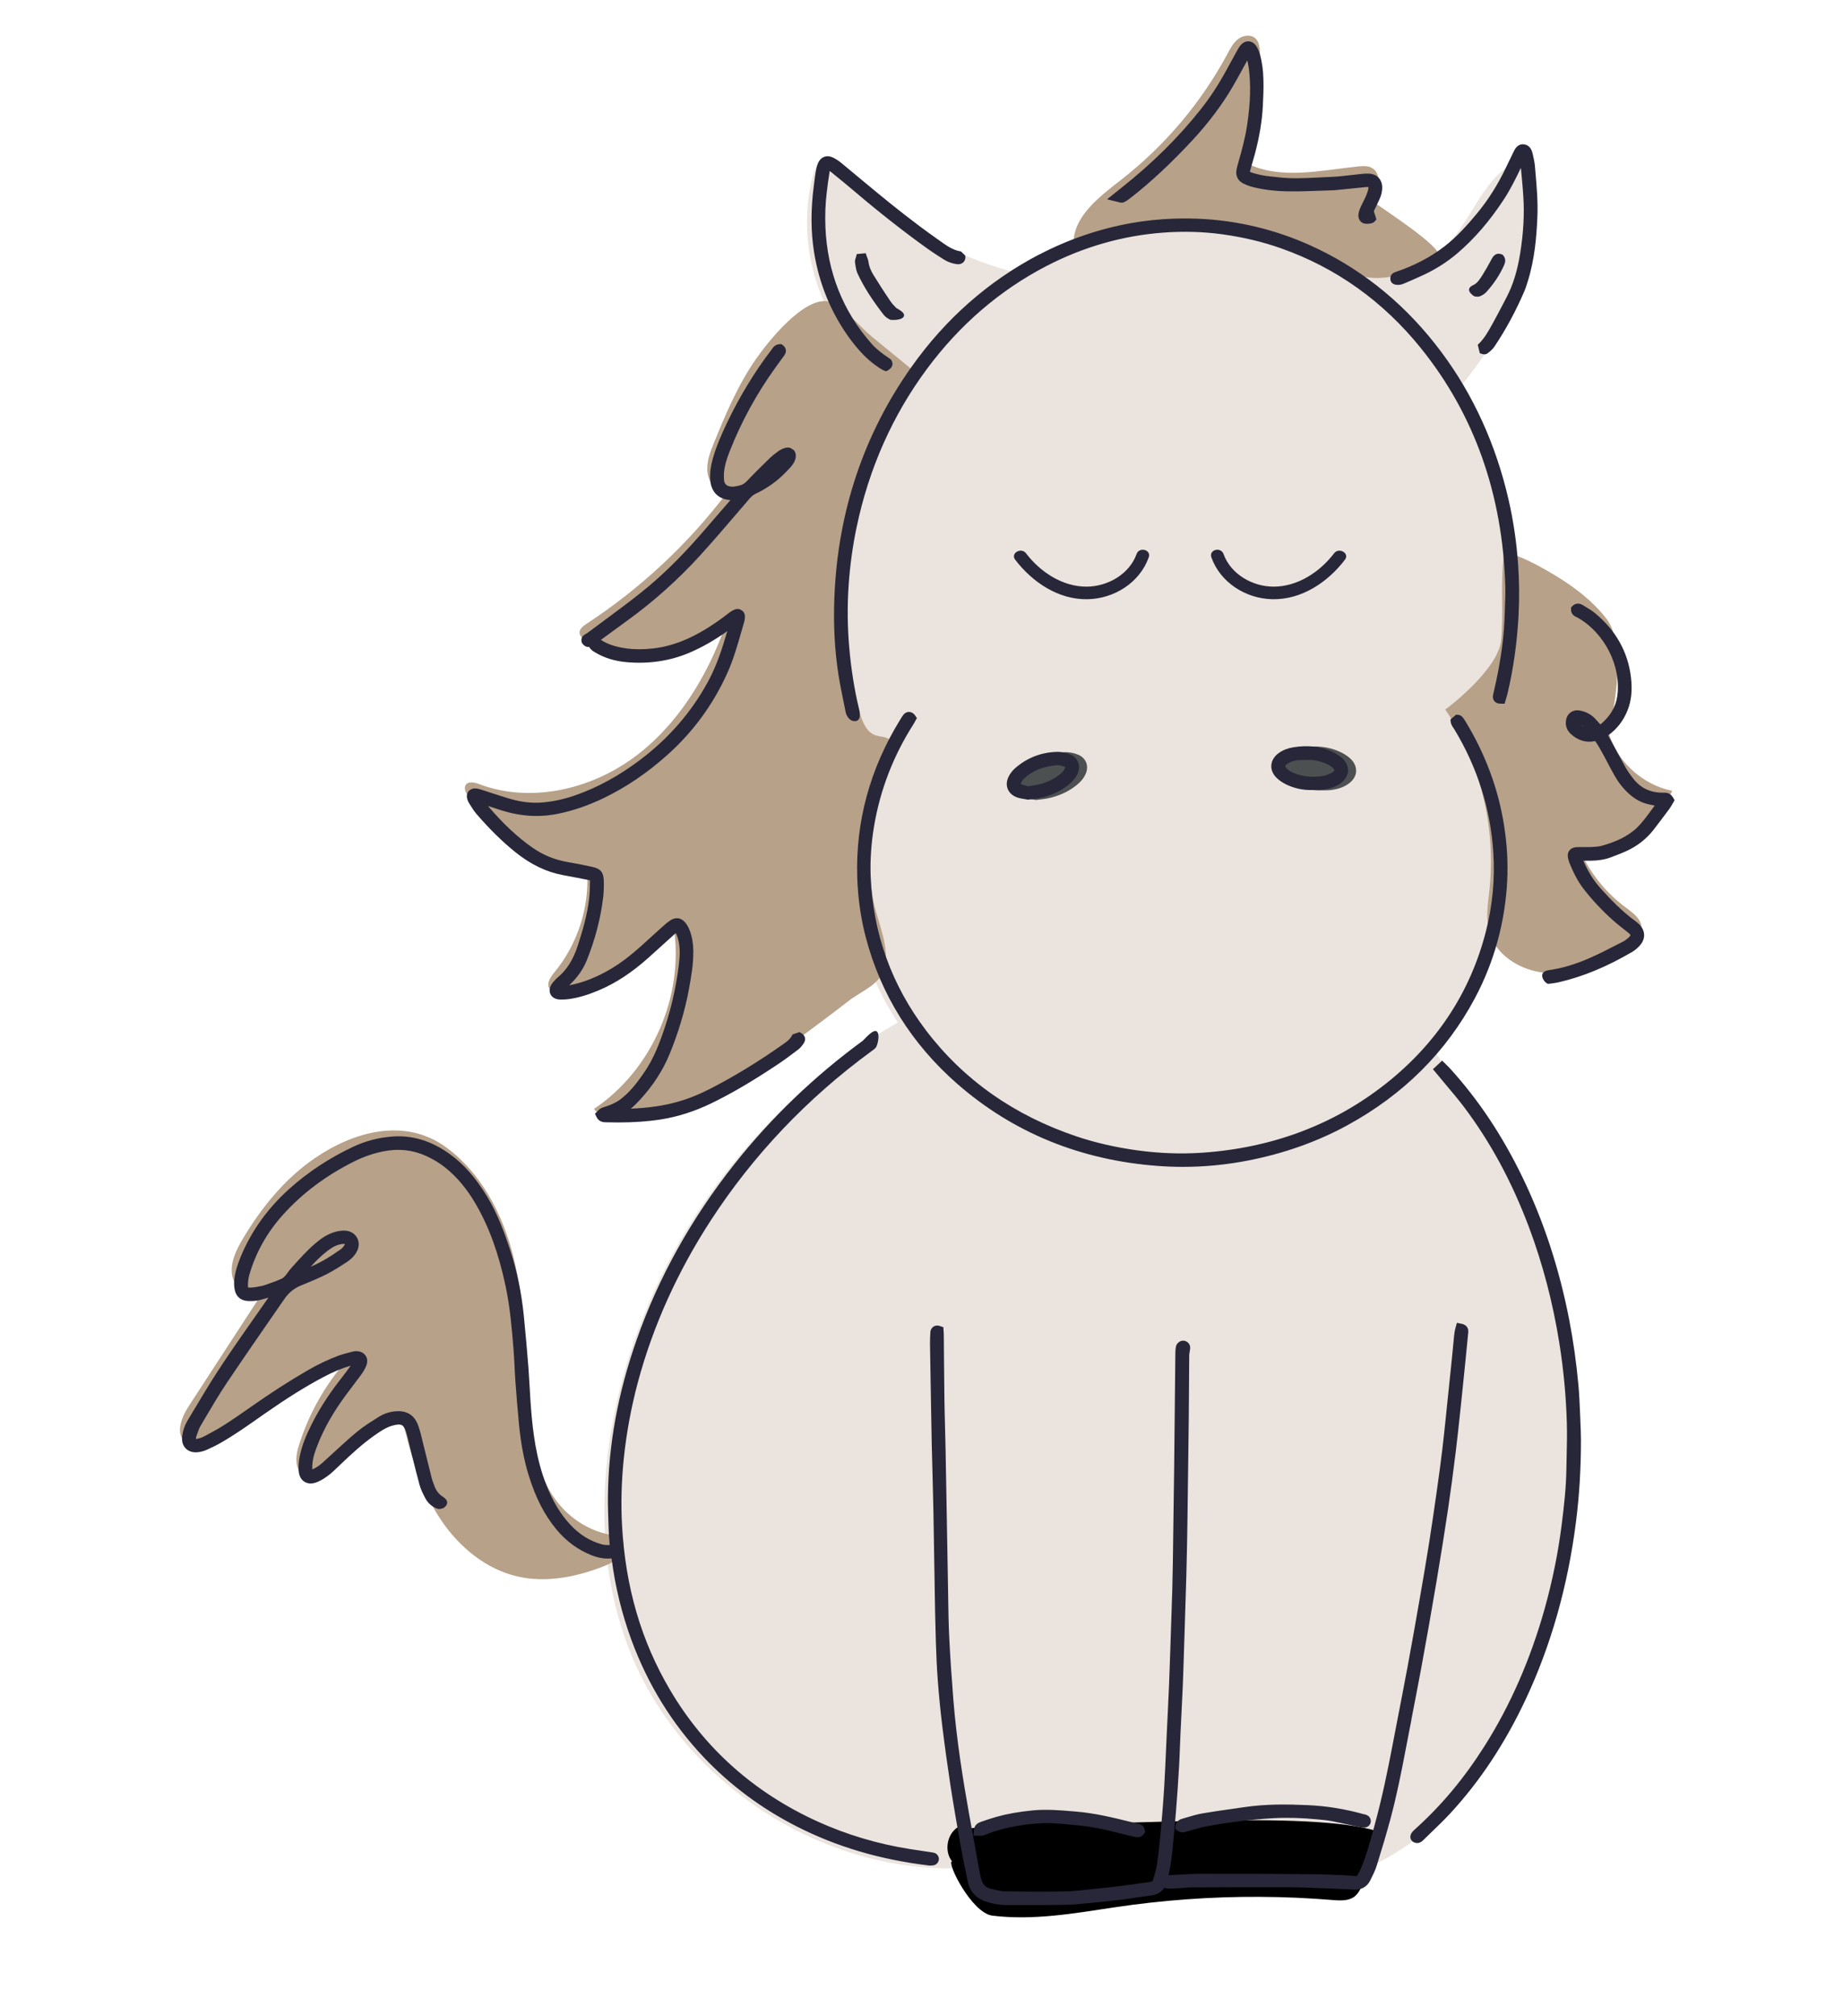
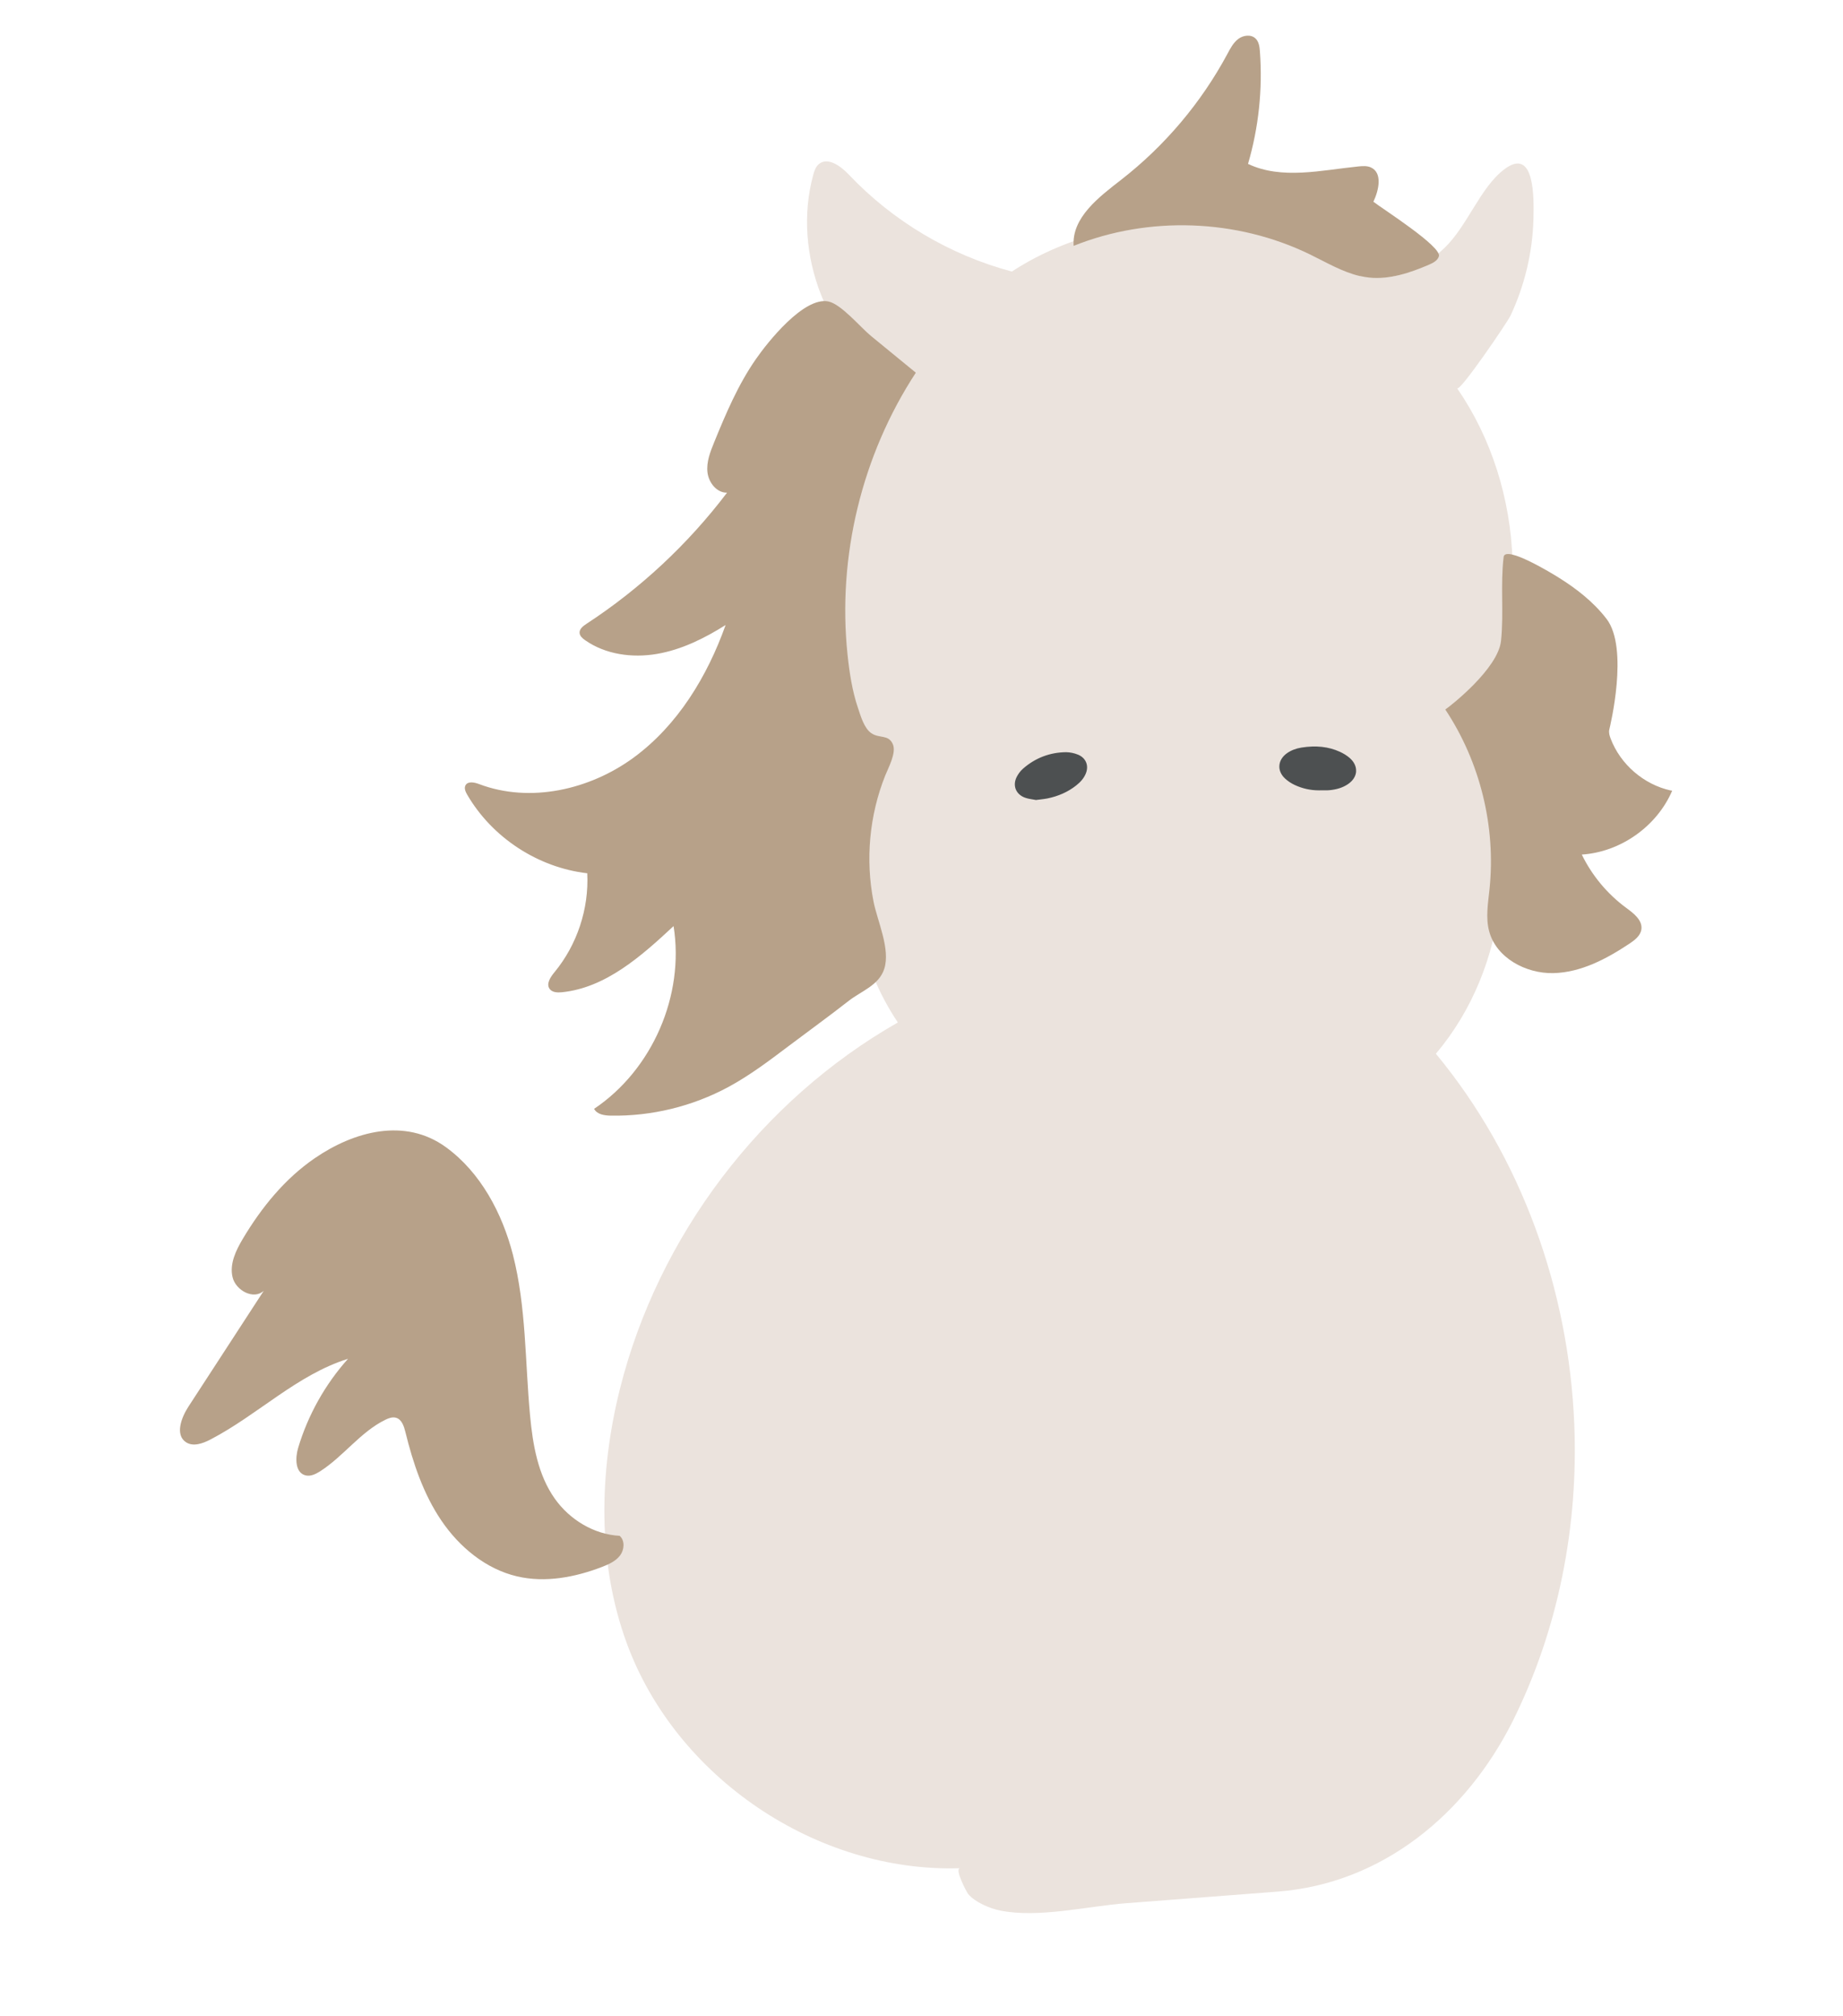
<svg xmlns="http://www.w3.org/2000/svg" id="Layer_1" viewBox="0 0 438.8 479.73">
  <defs>
    <style>.cls-1{fill:#b7a189;}.cls-2{fill:#ebe3dd;}.cls-3{fill:#272739;}.cls-4{fill:#4d5051;}</style>
  </defs>
  <path class="cls-2" d="m360.26,409.35c-11.17,22.34-31.17,38.84-56.08,40.75-12.02.92-24.03,1.84-36.05,2.76-9.35.72-20.77,3.58-29.98,1.75-2.49-.5-5.96-1.96-7.63-3.93-.33-.39-3.38-6.1-1.92-6.15-34.12,1.11-67.72-21.58-79.42-53.66-7.01-19.21-6.54-40.59-1.57-60.42,9.12-36.36,33.59-68.6,66.16-87.16-9.19-13.66-12.63-31.06-9.34-47.19.75-3.7,1.85-7.35,2.07-11.11.47-7.85-2.85-15.36-5.02-22.92-6.76-23.49-2.16-49.98,12.12-69.81-16.55-10.22-25.09-31.87-19.98-50.64.25-.91.56-1.87,1.26-2.5,2.1-1.91,5.28.37,7.22,2.43,10.48,11.07,24.08,19.15,38.81,23.06,14-9.09,31.23-12.85,47.78-10.99,7.56.85,14.69,2.56,21.55,5.86,6.16,2.96,12.25,6.97,19.39,6.53,5.38-.33,10.31-3.25,14.23-6.96,5.49-5.2,8.53-14.4,14.28-18.75,7.34-5.56,7.08,6.98,6.96,11.81-.21,7.93-2.09,15.81-5.46,22.99-.76,1.62-12.08,18.22-12.71,17.29,16.54,23.97,17.69,57.61,2.83,82.65,12.81,23.71,9.53,55.13-7.89,75.69,20.4,24.63,31.64,56.2,32.95,88.12.99,24.26-3.75,48.72-14.56,70.49Z" />
-   <path d="m324.36,448.53c-.46,1.02-.99,2.07-1.88,2.75-1.43,1.09-3.41.97-5.2.82-11.55-.95-23.17-1.01-34.72-.17-5.78.42-11.54,1.06-17.27,1.92-9.53,1.43-19.25,3.16-29,1.97-4.96-.61-10.99-12.74-9.62-12.92-1.93-2.45-1.22-6.52,1.44-8.17-.3,1.56,18.83-2.42,26.43-1.15,7.72,1.3,57.25-3.07,73.58,2.21,0,.06-.02.12-.03.18-.67,4.33-1.93,8.56-3.73,12.55Z" />
  <path class="cls-1" d="m147.63,370.11c-1.03,1.37-2.69,2.11-4.29,2.73-6.43,2.47-13.52,3.82-20.23,2.25-7.43-1.74-13.72-6.95-18.01-13.26-4.29-6.31-6.76-13.68-8.58-21.09-.34-1.38-.86-2.99-2.22-3.39-.86-.25-1.78.09-2.58.49-5.92,2.91-9.93,8.68-15.49,12.24-1.07.68-2.33,1.3-3.55.96-2.44-.68-2.41-4.15-1.68-6.57,2.34-7.8,6.42-15.08,11.86-21.15-12.13,3.78-21.49,13.35-32.77,19.21-1.82.95-4.11,1.77-5.82.63-2.62-1.75-1.13-5.8.58-8.44,5.99-9.2,11.98-18.4,17.96-27.6-2.37,2.25-6.68-.03-7.44-3.22s.82-6.42,2.5-9.23c4.41-7.38,9.97-14.22,17.07-19.08,9.38-6.43,21.48-9.7,31.22-2.63,8.31,6.03,13.43,15.79,15.95,25.55,3.2,12.45,2.89,25.48,4.09,38.28.65,6.95,1.86,14.13,5.9,19.82,3.55,5,9.31,8.5,15.43,8.83.03.03.06.05.09.08,1.2,1.15,1.02,3.26.01,4.6Zm250.11-182.03c-6.39-1.42-11.94-6.21-14.26-12.33-.26-.69-.49-1.43-.32-2.15.16-.68,4.72-19.32-.65-26.33-3.15-4.1-7.27-7.27-11.63-9.98-.92-.57-12.52-7.71-12.88-4.75-.79,6.61.07,13.32-.62,19.94-.69,6.62-12.01,15.5-13.27,16.34,8.29,12.47,12.08,27.86,10.53,42.75-.35,3.34-.95,6.76-.09,10,1.68,6.34,8.72,10.12,15.28,9.98,6.56-.15,12.64-3.37,18.11-7,1.26-.84,2.62-1.87,2.85-3.37.34-2.2-1.83-3.86-3.62-5.17-4.47-3.29-8.13-7.68-10.56-12.67,9.22-.59,17.87-6.7,21.52-15.19-.13-.03-.27-.05-.4-.08Zm-73.95-122.41c.74.17,1.49.3,2.25.38,4.85.5,9.66-1.13,14.14-3.05,1-.43,2.1-.98,2.41-2.02.71-2.32-13.5-11.33-15.6-12.98,1.31-2.75,2.2-6.84-.55-8.14-.91-.43-1.97-.36-2.98-.26-8.86.89-18.27,3.21-26.32-.6,2.53-8.65,3.5-17.76,2.83-26.75-.08-1.1-.23-2.31-1.03-3.08-1.07-1.04-2.91-.81-4.1.08s-1.91,2.26-2.61,3.58c-6.23,11.6-14.91,21.87-25.3,29.95-5.33,4.14-11.76,8.99-11.31,15.72,17.91-7.18,38.83-6.43,56.19,2,3.92,1.9,7.78,4.22,11.98,5.19Zm-111.24,111.35c-1.05-2.32-3.19-1.24-5.12-2.58-1.7-1.18-2.51-4.07-3.13-5.91-1.39-4.08-2.06-8.49-2.51-12.76-2.45-23.34,3.4-47.46,16.26-67.09-3.57-2.92-7.13-5.84-10.7-8.76-2.45-2-7.08-7.58-10.14-8.19-5.83-1.17-14.42,9.66-17.22,13.69-4.24,6.08-7.16,12.97-9.96,19.83-.93,2.28-1.87,4.68-1.59,7.13s2.2,4.9,4.66,4.85c-9.27,12.22-20.65,22.84-33.5,31.23-.77.51-1.65,1.18-1.61,2.1.03.75.67,1.32,1.29,1.75,4.87,3.43,11.24,4.29,17.11,3.29s11.33-3.71,16.37-6.88c-4.36,12.23-11.41,23.85-21.87,31.53-10.47,7.68-24.68,10.91-36.82,6.32-1.11-.42-2.67-.75-3.24.29-.37.69,0,1.54.4,2.22,5.93,10.21,16.86,17.36,28.59,18.71.43,8.45-2.42,17.03-7.81,23.55-.95,1.15-2.02,2.75-1.15,3.96.62.86,1.87.91,2.93.8,10.44-1.06,18.9-8.59,26.58-15.74,2.65,16.48-5.05,34.19-18.92,43.48.69,1.34,2.47,1.6,3.98,1.62,9.69.17,19.41-2.2,27.94-6.79,5.08-2.74,9.71-6.23,14.32-9.71,4.79-3.61,9.67-7.13,14.39-10.82,2.98-2.33,7.18-3.67,8.45-7.6,1.52-4.71-1.62-11.32-2.55-16.01-1.97-9.99-.99-20.54,2.78-29.99.72-1.8,2.67-5.36,1.85-7.37-.02-.05-.04-.1-.06-.15Z" />
  <path class="cls-4" d="m322.88,183.55c-.07,1.15-.76,2.23-1.94,3.03-1.21.82-2.67,1.29-4.49,1.45-.4.04-.81.03-1.21.02h-.44c-.26,0-.51.01-.77.01-2.02,0-3.95-.43-5.77-1.28-.88-.41-1.68-.95-2.32-1.55-.94-.88-1.42-1.98-1.33-3.08.08-1.13.74-2.18,1.84-2.95.95-.66,2.1-1.11,3.42-1.32,3.46-.55,6.44-.22,9.11.99.9.41,1.69.9,2.34,1.46,1.07.92,1.62,2.06,1.55,3.21Zm-66.18-3.97c-.94-.4-1.98-.58-2.83-.6-3.89.03-7.37,1.35-10.32,3.94-.72.63-1.19,1.39-1.47,1.92-.52,1.01-.6,2.06-.23,2.98.37.91,1.15,1.61,2.21,1.99.63.22,1.25.32,1.81.41.2.03.4.07.58.1l.2.04.2-.03c.3-.04.58-.07.84-.1.59-.07,1.13-.14,1.67-.24,2.62-.53,4.92-1.56,6.84-3.07,1.1-.86,1.81-1.72,2.26-2.72.43-.97.48-1.93.14-2.78-.33-.81-.98-1.45-1.9-1.84Z" />
-   <path class="cls-3" d="m241.7,133.17c-1.17-1.54,1.44-3.03,2.59-1.51,3.37,4.43,8.65,7.93,14.37,7.93,4.99,0,10.21-2.91,11.95-7.76.65-1.81,3.55-1.02,2.89.8-2.16,6.02-8.2,9.8-14.49,9.95-6.97.17-13.22-4.05-17.31-9.41h0Zm75.93-1.51c-3.38,4.43-8.65,7.92-14.37,7.93-4.99.01-10.21-2.92-11.95-7.76-.65-1.8-3.55-1.03-2.89.8,2.15,6.01,8.2,9.81,14.49,9.95,6.98.15,13.22-4.04,17.31-9.41,1.17-1.53-1.43-3.03-2.59-1.51h0Zm-95.02,309.29c-.3-.14-.6-.18-.89-.21l-1.72-.26c-1.12-.17-2.25-.33-3.37-.51-7.64-1.21-14.99-3.4-21.85-6.5-15.14-6.85-27-17.39-35.24-31.34-6.9-11.68-10.65-24.56-11.45-39.35-.27-5.01-.13-10.28.42-15.66.62-6.07,1.75-12.18,3.35-18.18,3.59-13.39,9.46-26.41,17.46-38.69,10.05-15.42,22.83-28.88,38-40l.22-.16c.31-.22.65-.46.96-.8.42-.47,1.1-3.2.25-3.87s-3.05,2.01-3.33,2.22c-11.5,8.4-21.76,18.25-30.51,29.28-10.3,12.99-18.14,27.07-23.32,41.84-4.49,12.79-6.73,25.03-6.85,37.4-.02,2.33.07,4.7.15,6.98l.03.86c.04,1.08.12,2.16.21,3.26l.03.36c-.72.05-1.29,0-1.84-.15-2.85-.77-5.33-2.31-7.58-4.72-2.29-2.46-4.14-5.54-5.67-9.43-2.44-6.21-3.21-12.69-3.64-18.2-.13-1.61-.22-3.23-.31-4.84-.09-1.64-.19-3.27-.31-4.91-.31-3.94-.67-8.02-1.08-12.15-.54-5.51-1.64-10.81-3.26-15.75-1.38-4.22-3.01-8.7-5.55-12.85-2.68-4.4-5.45-7.55-8.71-9.93-4.47-3.25-9.02-4.64-13.94-4.25-3.22.26-6.33,1.08-9.23,2.45-5.55,2.61-10.61,5.93-15.05,9.89-5.23,4.66-9.18,10.16-11.73,16.37-.86,2.08-1.33,3.83-1.49,5.51-.07.77-.03,1.57.13,2.31.35,1.6,1.46,2.52,3.14,2.59.73.03,1.69.03,2.61-.18.77-.18,1.52-.4,2.26-.62-1.11,1.59-2.23,3.18-3.34,4.77-3.85,5.47-7.82,11.12-11.38,16.93-1.27,2.08-2.52,4.17-3.76,6.26l-.78,1.3c-.69,1.16-1.12,2.43-1.28,3.8-.13,1.14.17,2.15.86,2.84.68.68,1.68,1,2.81.89.74-.07,1.49-.27,2.17-.57,1.31-.58,2.43-1.14,3.43-1.72,3.09-1.77,6.02-3.82,8.85-5.81l1.48-1.04c5.4-3.76,9.7-6.45,13.94-8.7,2.45-1.3,4.51-2.16,6.48-2.72l.1-.03-.12.17c-.76,1.08-1.57,2.12-2.38,3.17l-.25.32c-2.79,3.62-4.99,7.1-6.72,10.64-1.02,2.07-2.13,4.56-2.67,7.33-.22,1.12-.3,2.21-.25,3.23.08,1.64.83,2.42,1.43,2.78.61.37,1.67.65,3.22-.05.91-.41,1.8-.98,2.67-1.67.81-.65,1.55-1.37,2.27-2.06l.64-.61c2.26-2.15,4.91-4.61,7.8-6.64,1.22-.86,2.61-1.84,4.15-2.31,1.13-.34,1.94-.39,2.42-.14.41.22.74.76,1.04,1.77.23.77.42,1.55.61,2.37.1.43.2.85.31,1.28l.58,2.34c.52,2.12,1.07,4.32,1.66,6.47.31,1.11.82,2.11,1.4,3.21.57,1.07,1.5,1.9,2.71,2.39.54.22,1.03.05,1.33-.05.07-.02.15-.05.24-.07,0,0,2.11-1.26-.17-2.71-.92-.59-1.59-1.39-2.07-2.78l-.18-.49c-.12-.34-.25-.68-.34-1.02-.36-1.42-.71-2.83-1.06-4.25-.32-1.29-.63-2.57-.96-3.86l-.25-1.03c-.27-1.13-.55-2.3-.96-3.44-.92-2.61-2.85-3.76-5.74-3.41-1.33.16-2.58.6-3.71,1.32l-.58.37c-1.51.95-3.07,1.93-4.49,3.1-1.66,1.36-3.25,2.83-4.8,4.24-.68.63-1.37,1.25-2.05,1.87-.22.19-.43.39-.64.59-.55.51-1.08.99-1.64,1.41-.45.33-.97.64-1.57.91-.03-.31-.04-.65-.01-1.05.09-1.71.7-3.39,1.27-4.83,1.54-3.95,3.79-7.89,6.87-12.03.47-.63.94-1.25,1.41-1.87.68-.89,1.36-1.79,2.02-2.69.42-.57.94-1.35,1.28-2.23.36-.93.28-1.82-.24-2.49-.52-.69-1.42-1.04-2.47-.95-.21.02-.43.07-.65.13-.3.08-.61.16-.91.24-.72.18-1.47.37-2.21.64-2.53.93-5.08,2.14-7.8,3.73-4.3,2.51-8.61,5.29-13.18,8.5-2.01,1.41-4.15,2.9-6.34,4.3-1.61,1.03-3.3,1.94-4.88,2.77-.49.26-1.12.46-1.81.58-.02,0-.04,0-.05,0,0-.03,0-.07,0-.11,0-.27.03-.38.04-.42.09-.24.17-.48.26-.73.23-.67.45-1.3.76-1.82l1.02-1.74c1.67-2.83,3.39-5.76,5.24-8.51,3.79-5.65,7.73-11.34,11.54-16.84l2.22-3.2q1.5-2.17,3.85-3.13l.82-.34c1.76-.72,3.57-1.47,5.31-2.35,1.72-.88,3.33-1.92,4.88-2.94,1.13-.74,1.95-1.64,2.44-2.66.5-1.07.47-2.23-.08-3.17-.55-.93-1.52-1.51-2.68-1.61-.67-.05-1.41.02-2.23.22-2.08.51-3.72,1.73-5.04,2.86-1.91,1.63-3.58,3.5-5.2,5.3l-.48.53c-.29.32-.55.67-.8,1.02-.47.64-.88,1.2-1.44,1.47-.84.41-1.74.73-2.68,1.07l-.81.29c-.4.15-.94.34-1.55.45-.84.16-1.63.31-2.41.34-.05,0-.1,0-.15,0-.28,0-.4-.04-.41-.03-.02-.04-.07-.18-.06-.52,0-.87.12-1.73.33-2.47,1.51-5.26,4.2-10.07,7.99-14.29,4.63-5.16,10.41-9.47,17.17-12.81,2.19-1.08,4.5-1.86,6.86-2.32,3.59-.69,6.88-.33,10.06,1.11,1.7.77,3.17,1.66,4.51,2.72,2.84,2.27,5.25,5.14,7.36,8.79,3.15,5.44,5.39,11.62,7.06,19.43,1.09,5.09,1.52,10.44,1.9,15.15.11,1.33.17,2.66.24,3.99.06,1.17.11,2.33.2,3.49.23,3.23.51,6.56.82,9.9.45,4.83,1.23,9,2.41,12.74,1.64,5.25,3.73,9.28,6.56,12.69,2.29,2.75,5.05,4.79,8.21,6.06,1.64.66,3.14.93,4.59.82.1,0,.2-.01.31-.01,0,.03,0,.06.01.1.86,6.64,2.45,13.15,4.73,19.34,3.9,10.57,9.7,19.97,17.24,27.91,6.27,6.61,13.67,12.12,22,16.37,9.54,4.87,19.85,7.93,31.53,9.34.14.02.27.02.42.02.26,0,.53-.03.8-.08.72-.14,1.18-.83,1.2-1.43.02-.58-.35-1.18-.89-1.44Zm-144.8-143.19c.83-.65,1.84-1.35,3.03-1.64.31-.07.65-.14.95-.14.03,0,.07,0,.1,0,.15,0,.23.05.24.03,0,.03-.02.09-.07.18-.27.46-.63.86-.97,1.1-1.35.94-2.81,1.93-4.33,2.76-.87.48-1.79.93-2.78,1.35,1.22-1.36,2.46-2.56,3.83-3.64Zm33.42-107.73c-.17-.64-.04-1.28.34-1.75.38-.46.96-.7,1.59-.68.55.02,1.05.19,1.42.3.81.26,1.62.52,2.43.78,1.41.46,2.81.91,4.23,1.34,2.81.84,5.4,1.14,7.91.92,2.61-.22,5.28-.81,7.93-1.74,5.28-1.86,10.28-4.59,15.3-8.37,6.87-5.17,12.33-11.48,16.24-18.74,1.39-2.59,2.57-5.48,3.69-9.1.29-.93.57-1.87.85-2.81-3.09,2.19-6.06,3.88-9.06,5.15-4.55,1.93-9.56,2.69-14.89,2.23-2.79-.24-5.29-1-7.44-2.28l-.13-.08c-.42-.24-1-.6-1.39-1.3-.08.01-.16.04-.23.04-.65,0-1.17-.52-1.39-.85-.38-.59-.22-1.5.36-1.94.18-.14.37-.25.57-.36.1-.05.2-.11.28-.17,1.28-.96,2.56-1.9,3.84-2.85,2.99-2.21,6.08-4.49,9.03-6.84,4.7-3.75,9.32-8.26,14.13-13.78,2.36-2.72,4.71-5.44,7.07-8.16-2.85-.17-4.63-1.95-4.82-4.85-.1-1.54.1-3.18.62-5.01.89-3.15,2.21-6.06,3.49-8.74,2.96-6.16,6.48-11.93,10.47-17.16l.11-.16c.27-.39.78-1.12,1.83-1.17l.44-.02.35.26c.23.17,1.31,1.09.28,2.49-.41.55-.81,1.11-1.21,1.66l-.71.98c-4.54,6.26-8.27,13.06-11.08,20.24-.58,1.48-1.19,3.25-1.32,5.12-.03.5,0,1.03.02,1.53.03.54.21.94.54,1.21.51.41,1.3.48,1.87.41.38-.05.76-.14,1.14-.22l.16-.04c.66-.15,1.21-.49,1.78-1.09,1.67-1.77,3.44-3.5,5.15-5.17l.32-.31c.52-.5,1.11-.98,1.92-1.56.51-.36,1.07-.64,1.63-.8.44-.13.88-.13,1.27-.02l.85.54c.37.42.53,1.01.45,1.66-.15,1.13-.81,1.93-1.41,2.59-1.76,1.92-3.37,3.31-5.07,4.4-1.17.75-2.09,1.27-3.01,1.69-.55.25-1,.61-1.48,1.16-.95,1.1-1.9,2.21-2.85,3.32-2.87,3.35-5.84,6.81-8.86,10.14-5.25,5.78-11.14,11.05-17.5,15.65-1.27.92-2.54,1.85-3.81,2.78-.8.59-1.6,1.17-2.4,1.75,1.54,1.02,3.41,1.65,5.96,2.02,1.99.28,4.09.29,6.42.03,5.41-.62,10.54-2.88,16.64-7.34.26-.19.52-.39.78-.6.31-.24.61-.48.93-.7.37-.27.75-.48,1.12-.63.4-.16.84-.17,1.23-.05l.66.39c.34.32.54.78.55,1.26,0,.48-.05.93-.17,1.33-.23.77-.45,1.54-.67,2.31-.93,3.25-1.89,6.62-3.32,9.81-3.38,7.54-8.23,14.15-14.42,19.65-4.84,4.31-9.8,7.65-15.16,10.22-3.6,1.72-7.09,2.92-10.67,3.66-4.44.92-8.85.67-13.48-.77-1.1-.34-2.2-.7-3.29-1.06,3.66,4.28,7.08,7.47,10.67,9.96,2.55,1.77,5.36,2.9,8.59,3.43,1.76.29,3.52.66,5.22,1.02l.31.07c1.99.41,2.71,1.25,2.78,3.21.05,1.45,0,2.7-.12,3.85-.58,5.01-1.88,10.08-3.88,15.07-.86,2.16-2.19,4.1-3.95,5.77l-.16.15s-.09.08-.13.13c3.33-.61,6.67-1.94,10.21-4.06,2.08-1.25,4.13-2.8,6.65-5.03.96-.85,1.91-1.72,2.86-2.59.77-.7,1.54-1.41,2.32-2.1l.14-.12c.58-.52,1.18-1.06,1.87-1.52,1.37-.91,2.77-.65,3.75.69.37.51.69,1.11.94,1.78.53,1.42.8,2.95.82,4.7.04,3.09-.45,6-1.05,9.22-.94,5.08-2.49,10.27-4.6,15.41-1.6,3.89-3.98,7.56-7.09,10.91-.66.71-1.36,1.42-2.13,2.07,4.22-.18,7.69-.68,10.94-1.58,2.62-.72,5.23-1.76,8-3.18,5.8-2.98,11.49-6.46,17.41-10.64.26-.18.51-.37.76-.56q.95-.74,1.4-1.71l1.65-.55c.43.23,1.08.57,1.27,1.28.18.66-.15,1.2-.27,1.38-.4.63-.84,1.13-1.31,1.49l-.11.08c-1.55,1.17-3.15,2.38-4.81,3.48-6.16,4.09-11.03,6.94-15.8,9.25-3.97,1.92-8.02,3.2-12.03,3.83-3.08.48-6.37.71-10.19.71-.89,0-1.82-.01-2.77-.04-.59,0-1.74-.03-2.33-1.29l-.35-.75.6-.58c.24-.28.51-.59.94-.77.37-.15.75-.28,1.13-.4.42-.14.84-.28,1.24-.46.64-.29,1.38-.64,2.01-1.11,2.33-1.73,4.09-3.98,6.01-6.83,1.85-2.74,3.07-5.8,3.93-8.16,2.04-5.61,3.43-11.4,4.11-17.19.23-1.97.37-4.08-.21-6.15-.17-.62-.31-.99-.54-1.33-.1.09-.21.19-.33.3l-.27.25c-.89.8-1.77,1.6-2.66,2.4-1.09.99-2.18,1.98-3.28,2.96-3.92,3.5-7.77,6.02-11.76,7.7-2.55,1.08-4.73,1.73-6.85,2.05-.9.14-1.76.18-2.54.14-.98-.06-1.74-.5-2.11-1.22-.06-.12-.11-.25-.15-.39l-.05-.02.04-.05c-.15-.64.01-1.36.47-2.04.17-.25.37-.49.58-.71l.11-.12c.25-.27.51-.54.79-.77,2.15-1.81,3.65-4.25,4.75-7.67,1.06-3.3,2.22-7.16,2.65-11.05.14-1.24.2-2.54.2-3.97,0-.14,0-.25,0-.34-.14-.03-.3-.07-.38-.08-2-.41-4.01-.79-6.02-1.16-3.97-.73-7.69-2.52-11.37-5.47-3.12-2.51-6.17-5.5-9.3-9.14-.52-.61-.94-1.27-1.34-1.91l-.36-.56c-.21-.33-.37-.7-.48-1.12ZM247.38,60.6c6.99-3.66,14.46-6.2,22.21-7.56,3.14-.55,6.46-.89,9.86-1.01,2.59-.09,5.14-.05,7.58.11,9.22.61,18.16,2.97,26.58,7.01,11.57,5.55,21.51,13.83,29.55,24.6,7.59,10.16,12.97,21.95,15.99,35.04,1.15,4.97,1.91,10.11,2.28,15.29.29,4.08.33,8.18.13,12.17-.33,6.51-1.23,12.89-2.68,18.97-.08.33-.18.66-.28.98l-.37,1.24h-.89c-.67.02-1.19-.18-1.54-.6-.34-.4-.44-.93-.3-1.55l.36-1.61c.27-1.2.54-2.4.77-3.61.99-5.14,1.52-9.72,1.63-14,.02-.65.04-1.31.06-1.96.06-1.52.12-3.1.07-4.63-.62-21.83-7.38-40.89-20.09-56.64-8.99-11.15-20.21-19.15-33.34-23.77-4.4-1.55-8.96-2.63-13.94-3.32-4.5-.62-9.18-.76-13.93-.41-9.71.7-19.12,3.39-27.96,7.97-11.09,5.75-20.66,13.99-28.44,24.48-8.2,11.05-13.84,23.75-16.76,37.75-.92,4.41-1.55,8.97-1.87,13.58-.35,4.99-.3,10.11.16,15.23.43,4.84,1.18,9.58,2.24,14.08l.05.18c.14.5.7,2.81-.84,2.97s-2.22-1.61-2.3-2c-.18-.93-.36-1.8-.54-2.67-.41-2.02-.84-4.1-1.17-6.18-.95-6-1.27-12.17-.99-18.87.84-20.21,7.01-38.57,18.34-54.55,8.1-11.43,18.31-20.42,30.34-26.72Zm73.37,207.18c-7.14,3.89-15.08,6.7-23.59,8.36-5.13,1-10.33,1.51-15.52,1.51-1.93,0-3.87-.07-5.79-.21-18.52-1.34-34.65-7.93-47.95-19.56-10.85-9.49-18.17-21.2-21.75-34.79-1.21-4.61-1.9-9.45-2.05-14.39-.4-13.22,3.04-25.81,10.21-37.43l.14-.23c.18-.3.39-.65.65-.97.5-.61,1.08-.68,1.39-.67.39.02.94.18,1.41.87l.4.6-.49.88c-.13.24-.26.49-.42.73-4.73,7.43-7.85,15.55-9.29,24.15-.68,4.08-.95,8.08-.8,11.9.54,13.52,4.97,25.85,13.17,36.64,8.94,11.77,21.01,20.26,35.9,25.25,4.49,1.51,9.39,2.62,14.55,3.32,5.16.7,10.28.88,15.23.55,16.71-1.13,31.44-6.66,43.79-16.42,12.16-9.61,20.19-21.85,23.87-36.37,1.55-6.13,2.14-12.39,1.74-18.6-.66-10.39-3.78-20.25-9.26-29.32-.05-.09-.12-.18-.18-.27-.32-.45-.8-1.12-.74-2.15l1.31-1.1c.41,0,.93,0,1.36.41.36.35.62.76.85,1.14,4.73,7.74,7.83,16.06,9.2,24.72.72,4.51.97,8.91.77,13.09-.5,10.01-3.1,19.48-7.73,28.15-6.84,12.8-17.06,22.96-30.39,30.21Zm55.51,70.22c.07,1.54.15,3.07.15,4.59,0,6.9-.39,13.28-1.18,19.5-1.94,15.32-6,29.59-12.06,42.43-4.9,10.37-10.69,19.13-17.7,26.77-1.51,1.64-3.13,3.21-4.71,4.72-.57.55-1.15,1.1-1.71,1.66l-.09.09c-.5.52-1.01.79-1.54.79-.27,0-.55-.07-.84-.21-.43-.22-.71-.61-.78-1.07-.11-.82.5-1.48,1.05-1.97,6.26-5.6,11.68-12.07,16.57-19.78,6.15-9.69,10.97-20.69,14.34-32.7,1.85-6.6,3.21-13.31,4.05-19.93.63-4.94,1.06-9.09,1.13-13.27.02-.99.04-1.98.06-2.96.06-2.64.13-5.37.05-8.03-.18-6.33-.78-12.73-1.78-19.01-1.53-9.61-3.96-18.88-7.21-27.54-4.12-10.96-9.23-20.39-15.61-28.83-1.26-1.66-2.64-3.29-3.97-4.87-.63-.74-1.26-1.49-1.87-2.24l-1.44-1.73,2.19-2.04,1.12,1.1c.23.22.45.43.66.66,6.84,7.51,12.51,16.01,17.34,25.98,5.04,10.41,8.78,21.8,11.12,33.85.98,5.04,1.72,10.31,2.21,15.67.19,2.1.28,4.22.37,6.28l.09,2.11Zm-40.21,71.18c-.49,2.5-.97,4.99-1.45,7.49-1.01,5.28-2.12,10.89-3.62,16.4-.9,3.31-1.94,6.83-3.17,10.77-.39,1.26-.99,2.44-1.56,3.58-.54,1.07-1.55,2.2-3.6,2.2-.1,0-.19,0-.29,0-4.16-.21-8.38-.37-12.31-.51-1.63-.06-3.29-.06-4.98-.06h-2.97c-6,0-12,0-18,.04-1.02,0-2.03.09-3.1.17-.62.05-1.24.1-1.86.13-.49.03-1.01,0-1.53-.09-.14-.02-.27-.08-.38-.15-.7,1.09-1.76,1.71-3.2,1.88-1.3.15-2.6.35-3.89.54-1.11.17-2.22.33-3.33.47-2.15.27-4.28.48-6.45.68-.5.05-1.01.1-1.51.15-1.63.17-3.32.34-5.01.37-2.62.05-5.27.06-7.89.06-1.62,0-3.23,0-4.81,0h-1.69c-1.43,0-2.93-.27-4.59-.79-2.41-.77-3.94-2.4-4.43-4.72l-.08-.4c-.57-2.7-1.15-5.48-1.64-8.25-.81-4.57-1.67-9.48-2.43-14.41-.68-4.45-1.33-9.13-1.92-13.92-.43-3.47-.79-7.13-1.08-10.9-.25-3.23-.37-6.49-.46-9.25-.14-4.4-.22-8.88-.29-13.2v-.27c-.05-2.57-.09-5.13-.13-7.7-.05-3.38-.1-6.77-.17-10.15-.06-3.14-.15-6.28-.23-9.41-.06-2.2-.12-4.39-.17-6.59-.05-2.01-.08-4.02-.11-6.03l-.11-6.29c-.07-3.78-.13-7.57-.19-11.35-.01-.93.05-1.87.09-2.64.05-.8.48-1.19.73-1.36.31-.21.84-.4,1.61-.13l.75.26.07,1.08c.02.26.04.54.04.81l.04,5.08c.03,3.31.05,6.62.1,9.93.03,2.27.09,4.54.15,6.81.05,1.84.09,3.68.13,5.51.1,5.36.19,10.71.29,16.07.1,5.5.19,11.01.29,16.51l.04,2.57c.05,3.14.1,6.39.26,9.57.22,4.42.54,9.26.98,14.8.79,9.83,2.39,19.49,3.69,26.81.68,3.82,1.38,7.63,2.08,11.45l.56,3.03c.04.23.1.47.16.7.04.17.08.33.12.5.29,1.29.98,2.04,2.19,2.35l.19.05c1.11.29,2.25.59,3.31.61,3.99.06,9.26.12,14.6,0,1.84-.04,3.73-.26,5.56-.47.73-.08,1.46-.17,2.2-.24,1.84-.19,3.69-.38,5.52-.62,1.58-.2,3.16-.42,4.73-.64l1.93-.27c.58-.08.65-.34.7-.49l.17-.57c.32-1.07.61-2.09.76-3.11.33-2.27.62-4.74.87-7.53.29-3.18.61-6.95.85-10.83.19-3.13.32-6.27.46-9.4.06-1.39.12-2.78.19-4.17l.17-3.43c.12-2.39.23-4.78.33-7.17.1-2.5.19-4.99.27-7.49l.18-5.43c.12-3.33.23-6.67.33-10,.06-2.07.1-4.14.13-6.21l.05-3.53c.09-6.33.19-12.66.26-18.99.06-5.38.12-10.75.17-16.13l.12-11.36c0-.45.03-1.05.17-1.65.17-.72.97-1.34,1.72-1.3.47.01.91.21,1.22.56.32.36.47.85.41,1.34-.03.24-.07.48-.11.72-.05.3-.1.58-.11.82-.02,2.39-.04,4.77-.05,7.16-.02,2.72-.03,5.43-.06,8.15-.09,7.7-.19,15.4-.3,23.1-.06,4.17-.14,9.12-.28,14.18-.11,4.08-.24,8.17-.38,12.25l-.22,6.86c-.08,2.46-.15,4.92-.26,7.38-.09,2.1-.19,4.2-.3,6.3-.07,1.49-.15,2.97-.22,4.46-.05,1.05-.09,2.11-.13,3.16-.06,1.69-.13,3.37-.23,5.06-.22,3.77-.45,7.2-.72,10.48-.32,3.94-.65,7.46-1.01,10.75-.14,1.32-.4,2.64-.64,3.91l-.1.55c.73-.04,1.46-.08,2.17-.12,1.77-.1,3.6-.21,5.41-.22,9.13-.02,18.34.03,26.16.09,2.08.01,4.19.1,6.22.18l1.56.06c.86.03,1.79.1,2.94.22.22.03.35-.01.52-.28.4-.67.71-1.28.94-1.86,1.15-2.84,1.98-5.86,2.79-8.79l.3-1.08c1.82-6.59,3.19-13.36,4.29-19.11.43-2.25.87-4.49,1.3-6.74.78-4.01,1.55-8.01,2.3-12.03,1.04-5.59,2.02-11.16,3.01-16.85.61-3.5,1.41-8.12,2.15-12.83.68-4.31,1.29-8.58,1.86-12.59.51-3.58.9-6.56,1.24-9.38.3-2.5.56-5,.82-7.5l.24-2.33c.34-3.19.67-6.38.99-9.57.25-2.44.5-4.88.72-7.32.07-.71.16-1.48.4-2.33l.3-1.06,1.09.22c.67.13,1.76.58,1.61,2.08-.11,1.02-.21,2.05-.3,3.07l-.45,4.54c-.29,2.87-.58,5.73-.88,8.6l-.23,2.15c-.34,3.22-.69,6.56-1.09,9.83-.69,5.59-1.27,9.89-1.87,13.92-.83,5.53-1.75,11.32-2.75,17.22-1.23,7.29-2.4,13.91-3.57,20.24-.77,4.19-1.59,8.36-2.4,12.54Zm62.32-219.34c-.69-1.3-1.86-1.25-2.37-1.23h-.16c-2.93,0-5.21-1.08-6.99-3.35-.78-1-1.36-1.84-1.82-2.66-1.12-2.01-2.21-4.03-3.31-6.07l-.84-1.55c2.1-1.5,3.66-3.51,4.63-5.98.91-2.29,1.16-4.77.81-7.81-.7-6.01-3.57-11.15-8.53-15.27-.7-.58-1.45-1.04-2.19-1.48-.23-.14-.46-.28-.68-.42-1.32-.83-2.22-.14-2.55.19l-.32.33v.46c-.05,1.24.98,1.69,1.32,1.84.05.02.09.04.13.06,5.2,2.78,10.19,9.76,9.67,17.75-.18,2.82-1.33,5.17-3.5,7.18-.12.11-.23.21-.34.3h0s0,0,0,0c-.11.09-.22.17-.32.24-.42-.48-.84-.96-1.27-1.41-.98-1.02-2.22-1.66-3.67-1.9-.78-.13-1.52.03-2.11.45-.59.42-.99,1.09-1.11,1.88-.19,1.25.21,2.4,1.12,3.23,1.71,1.56,3.6,2.15,5.63,1.75.06-.01.13-.02.2-.03.79,1.13,1.47,2.36,2.19,3.71l.69,1.3c.57,1.08,1.14,2.17,1.75,3.23.93,1.64,2.08,3.09,3.41,4.29,1.45,1.31,2.97,2.13,4.65,2.51.48.11.97.2,1.48.3-.28.37-.55.75-.82,1.11-1.13,1.54-2.2,2.99-3.49,4.25-.08.08-.16.14-.24.21l-.13.11c-1.98,1.7-4.5,2.94-7.93,3.89-.73.2-1.59.25-2.43.29-.59.03-1.18.02-1.77.02-.5,0-1.01,0-1.51,0-.61.02-1.48.12-2.01.83-.54.72-.37,1.61-.2,2.21l.04.13c.06.23.13.46.22.67.74,1.8,1.79,4.14,3.44,6.24,2.34,2.99,4.99,5.74,7.87,8.18.47.39.95.77,1.43,1.14.46.36.92.71,1.36,1.09.31.26.39.43.39.47,0,0,0,.15-.32.46-.46.45-.99.84-1.54,1.12l-1.16.59c-2.15,1.11-4.37,2.25-6.6,3.23-3.62,1.59-6.73,2.49-9.79,2.92s-.95,3.26-.14,3.26c.12,0,1.72-.2,2.4-.36,5.78-1.32,11.54-3.7,17.6-7.26.68-.4,1.34-.97,1.91-1.65,1.29-1.53,1.18-3.45-.27-4.89-.3-.3-.64-.58-1.01-.85-3.09-2.24-5.73-5-8.12-7.64-1.71-1.89-3.07-4.07-4.17-6.65.21,0,.41,0,.61,0,1.87.02,3.87-.04,5.81-.76,1.15-.43,2.5-.93,3.8-1.52,2.65-1.21,4.86-2.95,6.57-5.17,1.25-1.62,2.48-3.25,3.7-4.9.27-.37.49-.75.68-1.09l.55-.94-.31-.58Zm-21.85-17.27c.19.08.39.2.6.37-.2-.1-.4-.22-.6-.37Zm-110.61-124.58l-2.32-.57,3.37-2.7c7.45-5.9,13.67-12.06,19.02-18.83,2.13-2.7,4.06-5.64,5.89-8.98.89-1.62,1.77-3.24,2.67-4.86.25-.46.49-.88.81-1.26.55-.66,1.24-1,1.98-.95.42.03,1.21.22,1.83,1.2.31.5.58,1.11.79,1.85.52,1.74.79,3.65.86,6.03.06,2.14-.03,4.29-.14,6.32-.18,3.53-.8,7.26-1.89,11.39-.18.68-.38,1.36-.58,2.03-.18.59-.35,1.19-.51,1.78-.06.22-.09.36-.1.45.08.04.2.09.4.16.86.29,1.82.53,3.01.74.65.12,1.31.18,2.01.25.4.04.8.08,1.2.13,3.24.4,6.59.23,9.82.06.92-.05,1.83-.09,2.75-.13,1.62-.06,3.29-.25,4.9-.44.82-.09,1.63-.19,2.45-.27.52-.05,1.12-.1,1.73-.08,1.91.06,3.18,1.32,3.23,3.21.03.96-.2,1.94-.69,2.99-.23.48-.46.96-.69,1.45-.21.43-.42.86-.62,1.3l.62,1.93c-.06.07-.11.13-.15.19-.18.24-.46.61-.99.74-.27.07-.65.14-1.07.14-.17,0-.36-.01-.54-.04-.49-.08-.91-.34-1.19-.75-.34-.5-.44-1.15-.28-1.85.11-.48.29-.97.56-1.56.17-.37.36-.74.54-1.1.24-.47.48-.93.68-1.42.22-.52.45-1.13.53-1.72.02-.14.02-.23.02-.3-.07-.01-.2-.03-.35-.02-.05,0-.11,0-.17,0l-7.12.72c-.25.03-.38.04-.52.05-1.08.03-2.15.07-3.23.11-2.53.09-5.14.19-7.73.15-3.24-.05-6.07-.41-8.66-1.09-.62-.16-1.27-.41-1.95-.74-1.31-.63-1.93-1.8-1.7-3.22.07-.42.17-.85.32-1.38.9-3.11,1.74-6.17,2.22-9.35.79-5.26.91-9.55.4-13.5-.08-.65-.22-1.29-.36-1.88-.37.66-.73,1.32-1.09,1.98-.79,1.45-1.58,2.89-2.41,4.31-2.53,4.31-5.71,8.55-9.45,12.59-5.12,5.52-9.97,10.05-14.84,13.84-.45.35-.93.71-1.5.99-.55.28-1.07.11-1.41,0-.1-.03-.21-.07-.34-.1Zm65.26,18.97c-.21-.41-.15-1.06-.02-1.34.29-.63.9-.83,1.19-.93,4.35-1.45,8.26-3.5,11.61-6.09,2.93-2.27,5.4-5.04,7.62-7.71,2.71-3.25,5.02-6.89,7.04-11.13l.09-.19c.56-1.18,1.13-2.36,1.71-3.54.28-.57.92-1.86,2.43-1.68.73.08,1.68.53,2.05,2.15l.09.4c.19.82.38,1.66.46,2.54l.1,1.14c.32,3.64.66,7.41.49,11.16-.2,4.54-.62,9.9-2.29,15.23l-.13.41c-.17.56-.35,1.14-.59,1.71-2.07,4.85-4.5,9.36-7.24,13.42-.44.65-1.07,1.14-1.57,1.53-.26.21-.54.27-.8.27-.33,0-.63-.11-.82-.18-.08-.03-.17-.06-.26-.09l-.49-2c1.46-1.35,2.36-2.94,3.3-4.62l.09-.16c.9-1.6,1.77-3.27,2.61-4.88l.84-1.61c1.55-2.95,2.59-6.3,3.27-10.55.76-4.79,1.01-9.13.75-13.29-.14-2.33-.37-4.7-.59-6.99-1.19,2.49-2.45,5.04-4,7.42-3.4,5.21-7.06,9.44-11.16,12.94-2.28,1.94-4.87,3.61-7.69,4.96-1.26.6-2.55,1.16-3.8,1.7l-.95.41c-.55.24-1.59.69-2.73.21,0,0-.43-.23-.64-.64Zm-137.34-6.88c-.79-4.95-.82-10.13-.07-15.85l.11-.9c.1-.79.2-1.58.33-2.36.1-.61.24-1.33.51-2.02.41-1.03,1.05-1.45,1.52-1.63.46-.17,1.22-.28,2.2.22.64.32,1.28.74,1.89,1.24,1.33,1.09,2.65,2.19,3.97,3.3,1.53,1.28,3.06,2.55,4.6,3.81,4.05,3.32,8.9,7.2,14.07,10.84l.75.53c1.65,1.18,3.21,2.3,5.09,2.57l1.01.97c.14.81-.15,1.31-.42,1.58-.27.27-.76.58-1.59.47-1.15-.15-2.22-.54-3.17-1.16l-.9-.58c-.98-.63-1.99-1.28-2.96-1.98-5.68-4.08-11.38-8.55-16.93-13.27-1.81-1.54-3.69-3.09-5.59-4.62l-.26-.21c-.17-.14-.31-.26-.44-.35,0,.05-.02.11-.03.17l-.04.27c-.25,1.47-.43,2.94-.63,4.58-.34,2.72-.44,5.56-.32,8.43.46,10.62,4.16,19.94,11,27.68,1.18,1.33,2.65,2.4,3.93,3.27.21.14.41.29.67.47,0,0,1.31,1.59-1.05,2.75-.13.06-.3-.02-.46-.08-.5-.18-.91-.45-1.27-.69l-.11-.07c-2.49-1.64-4.71-3.88-7.01-7.03-4.37-6.02-7.19-12.88-8.4-20.37Zm130.97,371.61c1.47.28,1.58,1.28,1.57,1.7-.01.45-.22.85-.57,1.13-.45.35-1.05.43-1.84.27l-2.13-.46c-1.61-.35-3.22-.7-4.84-1.02-.9-.17-1.82-.26-2.79-.35l-.65-.06c-3.65-.36-7.2-.45-10.55-.26-2.5.14-5.13.38-8.04.74-2.48.3-5.07.71-7.7,1.2-1.2.22-2.36.56-3.6.91l-1.26.36c-.18.06-.48.15-.84.15s-.81-.1-1.25-.45l-.51-.41.08-.65c.17-1.37,1.33-1.66,1.71-1.76l.94-.28c1.24-.37,2.53-.76,3.86-.98,2.27-.39,4.58-.72,6.82-1.03,1.04-.15,2.07-.29,3.11-.45,5.13-.76,10.22-.68,14.97-.47,4.5.19,9.05.93,13.52,2.19Zm-52.25,3.69l.12.46-.24.41c-.35.6-.88.91-1.58.91-.23,0-.49-.03-.76-.1-1.65-.38-3.2-.75-4.73-1.15-3.13-.83-6.38-1.39-9.65-1.66-.57-.05-1.14-.1-1.72-.16-1.29-.12-2.63-.25-3.93-.28-2.32-.05-4.77.14-7.48.59-3.19.54-5.9,1.28-8.26,2.28-.42.18-.82.14-1.09.12-.05,0-.11-.01-.16-.01h-1.27l.07-1.25c.08-1.48,1.26-1.89,1.71-2.05,1.12-.39,2.37-.82,3.68-1.19,2.59-.72,5.43-1.22,8.66-1.53,3.22-.3,6.4-.04,9.48.22l.75.06c4.57.37,9.01,1.47,13.3,2.53l1.06.26s.1.02.16.02c.39.05,1.56.22,1.89,1.51Zm39.55-247.4c.25,0,.51,0,.77-.02h.44c.41.02.81.02,1.21-.01,1.81-.16,3.28-.63,4.49-1.45,1.18-.8,1.87-1.88,1.94-3.03.07-1.14-.48-2.28-1.55-3.21-.65-.56-1.44-1.05-2.34-1.46-2.67-1.21-5.65-1.54-9.11-.99-1.32.21-2.47.65-3.42,1.32-1.11.77-1.76,1.82-1.84,2.95-.08,1.1.39,2.2,1.33,3.08.64.6,1.44,1.13,2.32,1.55,1.81.85,3.75,1.28,5.77,1.28Zm-6.12-5.71c.01-.09.14-.28.46-.5.76-.52,1.67-.81,2.78-.91.2-.02.4-.02.6-.02.19,0,.37,0,.56,0,.2,0,.41,0,.61,0h.12c1.15-.12,2.37.06,3.85.57.76.26,1.44.59,1.98.97.63.44.77.79.76.91-.01.12-.21.42-.88.73-.75.35-1.51.59-2.22.68-2.33.3-4.49.06-6.43-.72-.85-.34-1.42-.69-1.84-1.15-.26-.28-.34-.49-.33-.58Zm-63.84,7.46c.63.22,1.25.32,1.81.41.2.03.4.07.58.1l.2.04.2-.03c.3-.04.58-.07.84-.1.59-.07,1.13-.14,1.67-.24,2.62-.53,4.92-1.56,6.84-3.07,1.1-.86,1.81-1.72,2.26-2.72.43-.97.48-1.93.14-2.78-.33-.81-.98-1.45-1.9-1.84-.94-.4-1.98-.58-2.83-.6-3.89.03-7.37,1.35-10.32,3.94-.72.63-1.19,1.39-1.47,1.92-.52,1.01-.6,2.06-.23,2.98.37.91,1.15,1.61,2.21,1.99Zm1.8-4.58c1.62-1.5,3.68-2.46,6.13-2.85l.45-.08c.49-.08.95-.16,1.37-.16.29,0,.56.04.82.13.13.05.27.09.41.13.07.02.14.03.2.06.2.09.28.16.3.16,0,.04-.02.15-.11.34-.22.49-.6.94-1.19,1.4-1.63,1.27-3.54,2.12-5.69,2.52-.42.08-.84.14-1.33.2l-.58.08c-.11-.03-.22-.06-.33-.09-.47-.12-.95-.24-1.41-.49.26-.54.6-1.03.95-1.36Zm-30.65-111.95c.25.26,2.36,1.1,1.89,2.1s-3.04.87-3.25.77c-.49-.25-1.1-.6-1.53-1.16-2.79-3.59-4.76-6.69-6.2-9.78-.34-.72-.45-1.49-.55-2.17l-.07-.46c-.08-.46.06-.85.15-1.1.02-.05.04-.09.05-.14l.21-.81,2.12-.2.31.88c.02.07.05.14.08.21.1.24.22.54.26.89.13,1.07.53,2.12,1.21,3.21,1.09,1.75,2.53,4.04,4.06,6.27.34.5.79.98,1.27,1.48Zm137.91-2.67c-.06-.01-.13-.03-.2-.03,0,0-2.62-1.58-.24-2.66,1.03-.47,1.63-1.5,2.27-2.5.63-.99,1.21-2.05,1.77-3.07l.44-.8c.72-1.31,1.7-1.16,2.22-.97l.32.12.21.27c.69.91.28,1.84.1,2.24-1,2.25-2.37,4.32-4.18,6.33-.35.39-.84.73-1.45,1-.23.1-.46.14-.66.14-.22,0-.42-.04-.58-.07Z" />
</svg>